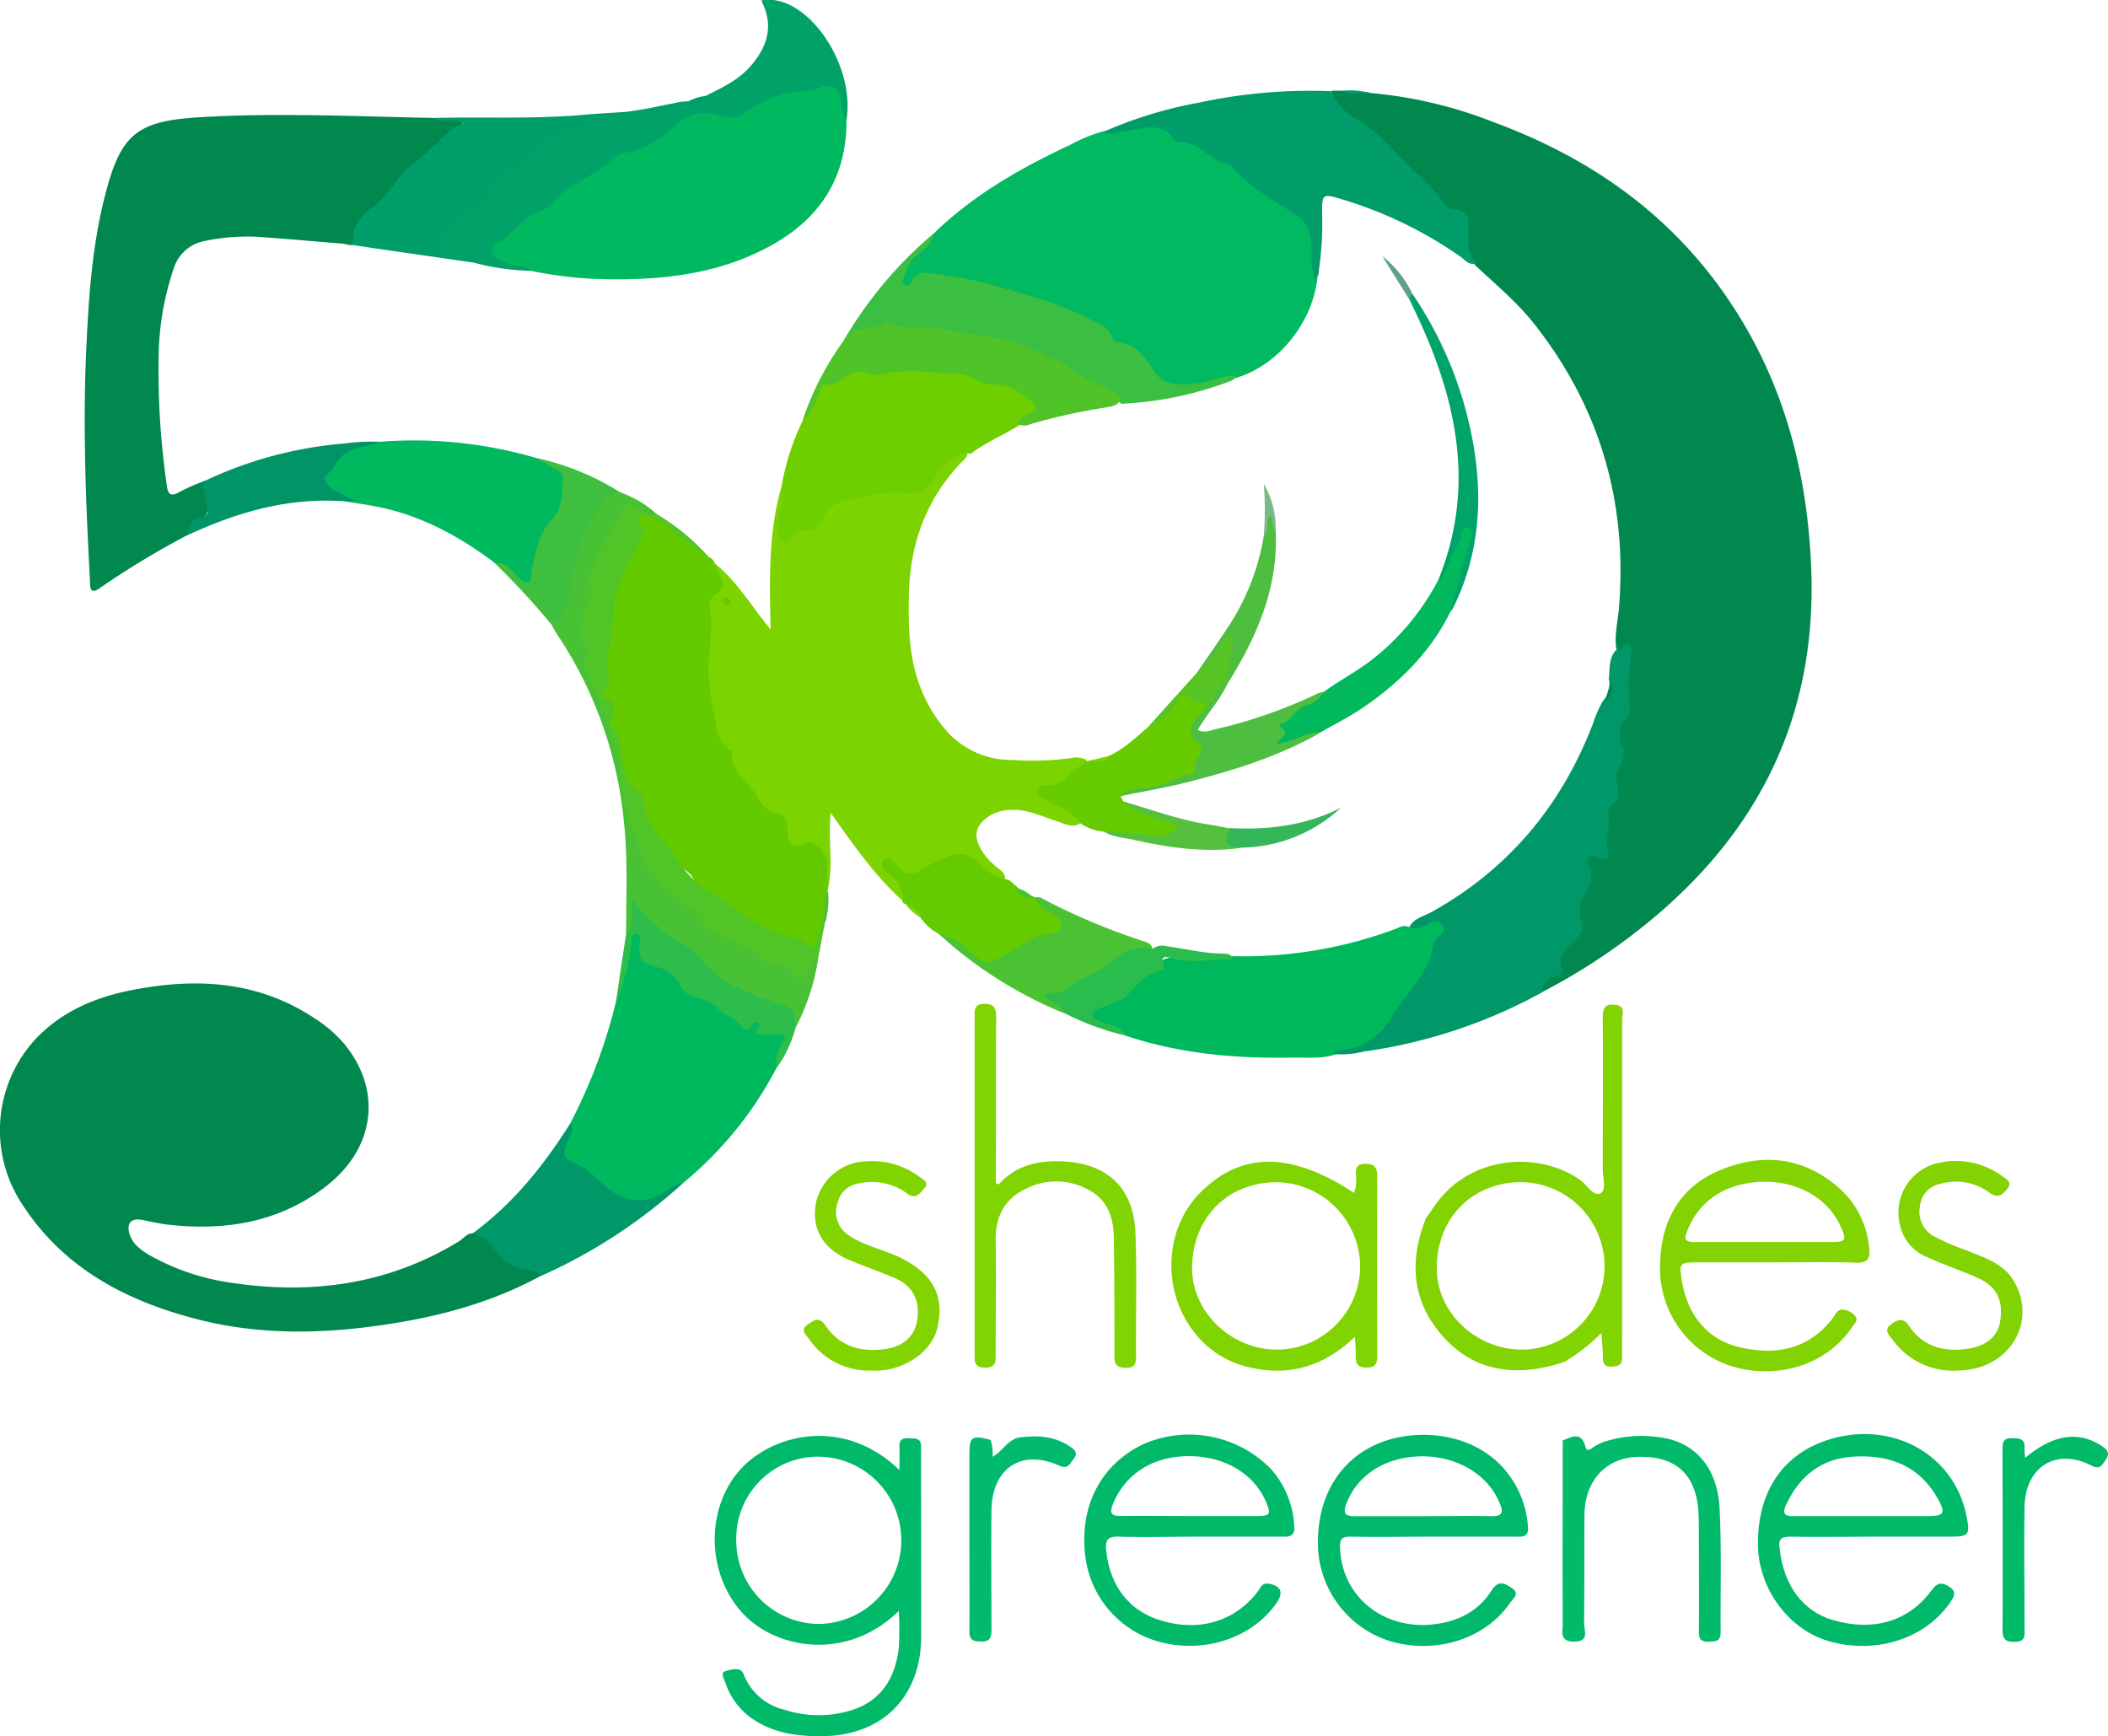
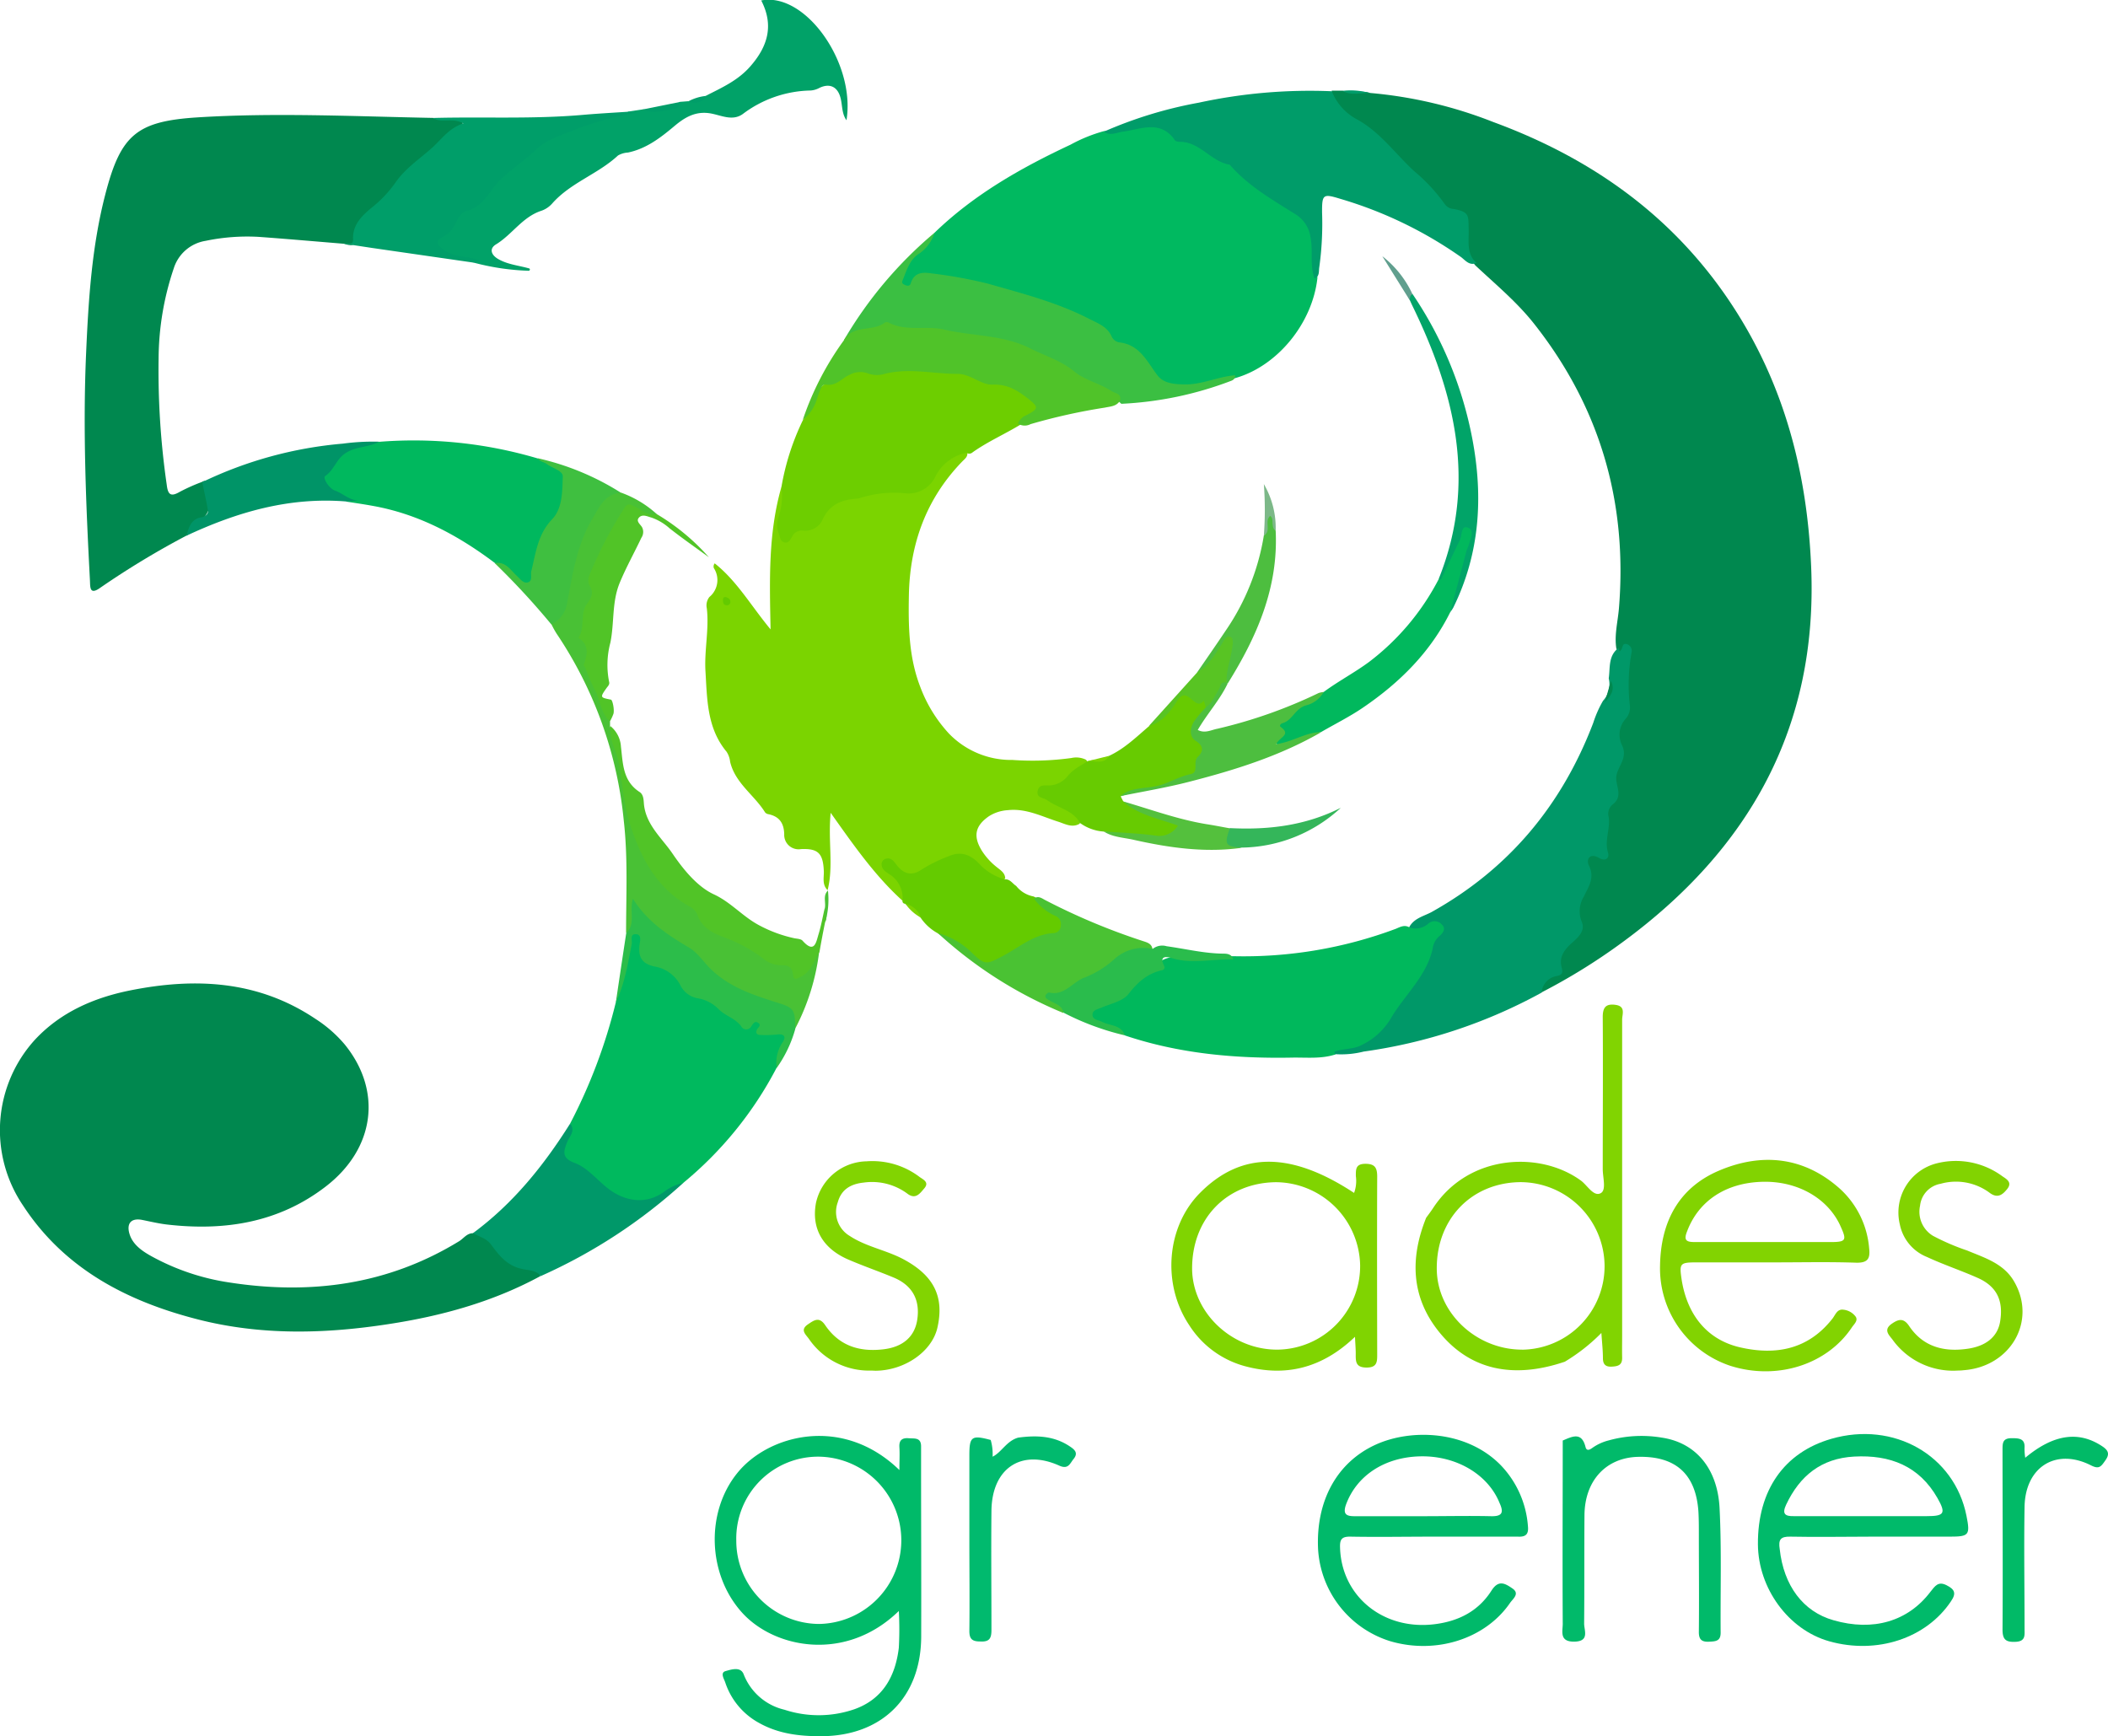
<svg xmlns="http://www.w3.org/2000/svg" id="Layer_1" data-name="Layer 1" width="369.36" height="304.2" viewBox="0 0 369.36 304.2">
  <path d="M292.76,43.91l1.89,0c1.57.57,3.25-.13,4.82.4a77,77,0,0,1,21.58,5.09c17.3,6.36,31.66,16.54,41.89,32.14,9.14,13.94,13.14,29.38,13.82,45.89,1.17,28.09-10.91,49.47-33.09,65.72a105.14,105.14,0,0,1-14.21,8.8c-.72-1.56.37-2.38,1.42-3a2.43,2.43,0,0,0,1.4-2.42,4.44,4.44,0,0,1,1.57-3.29c1.4-1.35,2.4-2.81,1.7-5a4.42,4.42,0,0,1,.73-3.36,6.89,6.89,0,0,0,1-5.14,1.63,1.63,0,0,1,1.88-2.23c.94.06,1.29-.23,1.19-1.18-.19-1.8.42-3.56.31-5.36a2.25,2.25,0,0,1,.36-1.58,4.61,4.61,0,0,0,1-5.18.71.71,0,0,1,0-.68c1.8-2,1.14-4.16.75-6.4a3.84,3.84,0,0,1,.54-2.94,6,6,0,0,0,.9-5.13c-.37-1.82.29-3.57.24-5.36,0-.84.41-2-1.23-1.23-.28.13-.49-.51-.61-.88-.35-2.37.28-4.68.47-7,1.52-18.64-3.36-35.34-15-50-3-3.75-6.68-6.8-10.16-10.06-1.71-2-1.7-4.4-1.55-6.75.08-1.25-.17-2.13-1.29-2.36-2.93-.62-4.55-3-6.35-4.91-1.48-1.57-2.95-3.18-4.49-4.71a74.68,74.68,0,0,0-8.75-7.72C294.11,47.19,292.33,46.13,292.76,43.91Z" transform="translate(-59.41 -28.02)" fill="#00884f" />
  <path d="M154.09,251.64c-8.33,4.52-17.35,7-26.62,8.41-11.13,1.72-22.31,2-33.33-.81-12.47-3.18-23.47-8.89-30.71-20a23.54,23.54,0,0,1,2.17-29.1c4.5-4.79,10.31-7.3,16.63-8.57,11.41-2.28,22.43-1.74,32.47,5a22.87,22.87,0,0,1,5.1,4.46c6.62,8.13,5.33,18.26-3.33,24.92-8.23,6.33-17.72,7.81-27.78,6.65-1.47-.17-2.92-.52-4.37-.81-1.9-.37-2.78.58-2.22,2.45s2.2,3,3.84,3.91a40.64,40.64,0,0,0,13.71,4.61c14.21,2.19,27.74.4,40.21-7.24.78-.48,1.33-1.37,2.37-1.4A3.59,3.59,0,0,1,146,246c1.53,2.7,4.15,3.46,6.69,4.48C153.26,250.67,154.09,250.66,154.09,251.64Z" transform="translate(-59.41 -28.02)" fill="#00884f" />
  <path d="M184.64,126.74c3.9,3.09,6.36,7.43,9.79,11.57-.18-8.67-.42-16.92,1.91-25,1.07,1.15.63,2.49.46,3.78a26,26,0,0,0-.51,2.77,2,2,0,0,0,.5,1.74c.73.57,1.08-.29,1.55-.59a4.32,4.32,0,0,1,1.74-.67,5,5,0,0,0,3.91-3,3.84,3.84,0,0,1,3.29-2.21c3.92-.68,7.76-1.75,11.83-1.27,1.63.19,2.76-1.13,3.45-2.45.89-1.69,2.39-2.65,3.78-3.78a1.92,1.92,0,0,1,2.56-.31c.11.75-.45,1.12-.88,1.56-6.36,6.57-9.21,14.52-9.36,23.57-.1,5.42,0,10.78,2,15.94a24.81,24.81,0,0,0,5,8.15,15.15,15.15,0,0,0,11.17,4.65,50,50,0,0,0,10.3-.34,3.86,3.86,0,0,1,2.52.28c.53.42.34.82-.11,1.11-2.38,1.53-4.08,4.18-7.44,4.38a28.66,28.66,0,0,0,5,3.34c.89.55,2.15.89,1.48,2.41-1.36.77-2.58,0-3.81-.38-2.87-.92-5.61-2.36-8.79-2a6.92,6.92,0,0,0-3.29,1.06c-2.42,1.68-2.8,3.48-1.27,6A11.57,11.57,0,0,0,234.1,180c.65.53,1.45,1,1.44,2-1.6.85-2.77-.27-3.67-1.13-3.11-3-3.7-3.77-9.74-.59-1.3.69-2.46,1.57-4.12,1.11-1.24-.34-1.75-1.74-3.24-1.77a10.07,10.07,0,0,1,3.14,4.31c.31.78.67,1.45-.37,1.92-4.81-4.35-8.5-9.64-12.58-15.4-.5,4.95.54,9.31-.54,13.56-1-1-.62-2.2-.66-3.33-.13-3.14-1-4-4-3.87a2.52,2.52,0,0,1-2.94-2.61c-.05-1.94-.85-3.09-2.73-3.5a1,1,0,0,1-.62-.32c-1.9-3.06-5.25-5.12-6.13-8.88a4,4,0,0,0-.62-1.75c-3.44-4.13-3.4-9.17-3.7-14.12-.22-3.66.66-7.3.24-11a2.39,2.39,0,0,1,.45-2,3.84,3.84,0,0,0,.78-5.06A.86.86,0,0,1,184.64,126.74Z" transform="translate(-59.41 -28.02)" fill="#7bd400" />
  <path d="M92,121.92A147.68,147.68,0,0,0,77,131c-1.93,1.39-1.77-.12-1.83-1.28-.7-13.27-1.26-26.55-.67-39.85.41-9.38,1-18.72,3.38-27.86C80.57,51.63,83.38,49.27,94,48.59c13.75-.86,27.51-.17,41.26.09,1.23.38,2.49.06,3.73.18.49,0,1.19-.3,1.43.39s-.26,1.06-.7,1.36c-2.67,1.81-4.62,4.44-7.26,6.27A8.91,8.91,0,0,0,130,59.36c-1.83,2.87-4.68,4.81-6.77,7.43a4.35,4.35,0,0,0-1.33,2.68c0,1.73-1,1.67-2.17,1.27-5-.41-10-.85-14.94-1.21a35.64,35.64,0,0,0-9.33.69A7,7,0,0,0,89.87,75,50.15,50.15,0,0,0,87.2,90.84,139.7,139.7,0,0,0,88.63,113c.21,1.77.75,2.1,2.31,1.19a33,33,0,0,1,3.83-1.71c.28-.16.66-.33.85,0,1.43,2.17.77,5.74-1.41,7.07C93.21,120.16,93.07,121.43,92,121.92Z" transform="translate(-59.41 -28.02)" fill="#00884f" />
  <path d="M223.15,68.81c6.93-6.71,15.19-11.39,23.84-15.44A27.14,27.14,0,0,1,252.83,51c2.74,0,5.23-1.52,8.06-1.2,1.66.2,3.28.18,4.43,1.65a2.21,2.21,0,0,0,1.43.75c3.11.53,5.66,2.46,8,4.17,2.81,2.06,5.68,4.11,8.38,6.36a7.49,7.49,0,0,0,2.09,1.49c4.38,1.55,4.66,5.27,4.75,9a28.81,28.81,0,0,0,.28,3.48c-.87,8-7.05,15.52-14.45,17.59-2.65.25-5.11,1.33-7.79,1.58-3.62.33-6.3-.73-7.93-4a4.86,4.86,0,0,0-3.49-2.83,4,4,0,0,1-2.28-1.16c-3.8-4.7-9.56-5.67-14.77-7.5a72.69,72.69,0,0,0-15.48-3.58c-1.77-.22-3.4-.62-4.67,1.11a1.28,1.28,0,0,1-1.88.23c-.69-.44-.52-1-.32-1.66a9.49,9.49,0,0,1,3-4.37A15.47,15.47,0,0,0,223.15,68.81Z" transform="translate(-59.41 -28.02)" fill="#00b960" />
-   <path d="M184.64,126.74c.34.78.66,1.56,1,2.32a2.12,2.12,0,0,1-.72,3.06,2.23,2.23,0,0,0-1.18,2.37c.77,3.89-.3,7.74-.18,11.62a49.85,49.85,0,0,0,1.07,7.75c.4,2.16.6,4.52,3,5.71-.32,3.71,2.92,5.39,4.47,8,.89,1.52,1.6,2.66,3.49,2.91,1.51.19,1.8,1.39,1.79,2.82,0,3,1,3.59,3.66,2.29.83-.41,3.26,2,3.33,3.47.08,1.64,0,3.28.06,4.93v0c-.59,1-.12,2.09-.31,3.11a31.64,31.64,0,0,1-1.24,5.45c-.53,1.92-1.12,2.13-2.8,1.17a7.79,7.79,0,0,0-2.18-.78,17.89,17.89,0,0,1-10-5.65,1.83,1.83,0,0,0-.93-.7,9.09,9.09,0,0,1-6.25-4.87,4.33,4.33,0,0,0-1.75-1.53,6,6,0,0,1-3.19-3.86,3.34,3.34,0,0,0-1-1.56,10,10,0,0,1-2.85-5,7.28,7.28,0,0,0-2-3.35c-1.6-1.59-2-3.87-2.23-6a10.77,10.77,0,0,0-1.66-5,2.44,2.44,0,0,1-.15-1.07c0-1.14,1.3-2.51-.91-3.19-.82-.25-.74-1.53-.27-2.32a7,7,0,0,0,.6-3.17c.51-5.43.59-10.93,2.22-16.22.65-2.12,2.11-3.81,2.77-5.94.41-1.34,1.12-2.43.59-4-.42-1.22.61-1.57,1.7-1.53a6.71,6.71,0,0,1,4,1.91c2.34,1.93,4.9,3.61,7.06,5.77A1.71,1.71,0,0,1,184.64,126.74Z" transform="translate(-59.41 -28.02)" fill="#63ca00" />
-   <path d="M207.73,49.09c.07,10.07-4.7,17.29-13.31,22-8.81,4.85-18.48,6-28.37,5.86a70.14,70.14,0,0,1-13.92-1.53c-1.64-.7-3.5-.56-5.14-1.3-2.07-.92-2.38-2.54-.77-4C150.78,66,156.18,63,161,59.1c1.8-1.46,4.12-2.24,5.81-3.92a2.8,2.8,0,0,1,1.43-.78c3.79-.73,6.73-2.89,9.63-5.31a7.17,7.17,0,0,1,6.33-1.76,8.53,8.53,0,0,0,7.05-1.16,17,17,0,0,1,9.05-2.88A7.34,7.34,0,0,0,203,42.7,2.87,2.87,0,0,1,207.13,45C207.33,46.36,207.65,47.71,207.73,49.09Z" transform="translate(-59.41 -28.02)" fill="#00b860" />
  <path d="M159.3,224.92a94,94,0,0,0,8-21.21A82.85,82.85,0,0,0,169.55,193c.1-.76.1-1.71,1.19-1.71s1.39,1.05,1.29,1.87c-.31,2.55,1.25,3.51,3.28,4.06a5,5,0,0,1,3.29,2.42,4.83,4.83,0,0,0,2.58,2.32c2.54.8,4.52,2.45,6.62,3.93,1.12.79,2.17,1.92,3.77.93.33-.21,1-.06,1,.26.25,2,1.67,1.61,3,1.65,1.46.06,2,1,1.36,2.22a37.75,37.75,0,0,0-1.45,4.19,65,65,0,0,1-16.36,20.17,21.6,21.6,0,0,0-3,1.84c-3.25,2.44-6.64,2.33-9.95.11-2.59-1.73-4.61-4.19-7.55-5.5-1.41-.63-.92-2.13-.6-3.36S159.42,226.27,159.3,224.92Z" transform="translate(-59.41 -28.02)" fill="#00b95e" />
  <path d="M343,141.57c.19.08,0,1.05.49.28.28-.41.16-1.2,1-.95a1.25,1.25,0,0,1,.79,1.52,31.68,31.68,0,0,0-.29,9.22,2.93,2.93,0,0,1-.76,2.36,4.17,4.17,0,0,0-.59,4.66c1,2.15-.69,3.55-1,5.26s1.37,3.56-.72,5.12a2.1,2.1,0,0,0-.64,2.15c.31,2.08-.77,4.09-.12,6.23.28.92-.38,1.63-1.59.93-1.6-.93-2.28.26-1.75,1.34,1.09,2.2-.11,3.76-.91,5.47a4.87,4.87,0,0,0-.34,4.41c.74,1.74-1,3-2.08,4-1.26,1.23-1.89,2.4-1.43,4.06.25.92,0,1.26-.91,1.43a3.17,3.17,0,0,0-2.62,2.9,90.79,90.79,0,0,1-31.18,10.33,16,16,0,0,1-4.87.46c-.79.14-.86-.27-.41-.71a4.11,4.11,0,0,1,2.17-.79,10.05,10.05,0,0,0,7-4.55,58.28,58.28,0,0,1,4.66-6.45,14.2,14.2,0,0,0,3-6.28c.27-1.24,2-2.29,1.3-3.27-.88-1.24-2.13.68-3.36.48-.57-.1-1.29.28-1.56-.59.8-1.64,2.55-2,3.93-2.73,13.57-7.56,22.87-18.74,28.37-33.18a19.56,19.56,0,0,1,1.71-3.86,4.29,4.29,0,0,0,1-3.92C341.56,145.05,341.17,142.94,343,141.57Z" transform="translate(-59.41 -28.02)" fill="#009868" />
  <path d="M306.4,190.55a3.35,3.35,0,0,0,3.2-.61,1.66,1.66,0,0,1,2.48.13c.78.72.06,1.56-.48,2a3.44,3.44,0,0,0-1.16,2.18c-1.08,4.84-4.85,8.05-7.25,12.09a12,12,0,0,1-5.35,4.88c-1.45.7-3,.52-4.48,1.06-.06,0-.14.1-.13.13a2.18,2.18,0,0,0,.18.38c-2.5.82-5.1.51-7.64.56-9.93.18-19.74-.69-29.24-3.88-1.24-1.18-3-1.29-4.44-1.95-.79-.35-1.68-.68-1.67-1.71a1.86,1.86,0,0,1,1.48-1.63c3.9-1.25,6.9-4.11,9.61-6.74,2.38-2.3,4.25-1.7,6.71-1.59s4.95-.27,7.44-.27A76.08,76.08,0,0,0,304,190.77C304.72,190.47,305.52,190,306.4,190.55Z" transform="translate(-59.41 -28.02)" fill="#00b85c" />
  <path d="M228.75,107.36a7.79,7.79,0,0,0-5.45,4.19,5.2,5.2,0,0,1-5.27,2.91,19.68,19.68,0,0,0-7.84.8,1.88,1.88,0,0,1-.45.12c-2.79.16-5.05,1-6.28,3.87A3.35,3.35,0,0,1,200.1,121a1.84,1.84,0,0,0-1.9,1.06c-.29.52-.65,1.22-1.38,1s-.71-.93-.93-1.51a3.77,3.77,0,0,1-.14-2.71,11.91,11.91,0,0,0,.59-5.53,43.65,43.65,0,0,1,3.75-11.66,4.76,4.76,0,0,0,1.25-2.21c.7-3.83,3.78-4.95,6.75-6.25a4.21,4.21,0,0,1,2.5-.47c2.9.6,5.75-.45,8.6-.27,4.23.27,8.59-.21,12.59,1.77a3.84,3.84,0,0,0,2,.59c2.61-.28,4.46,1.15,6.28,2.66s1.72,2.49-.31,3.77a6,6,0,0,0-1.46,1.14c-2.78,1.7-5.78,3-8.46,4.9A.86.86,0,0,1,228.75,107.36Z" transform="translate(-59.41 -28.02)" fill="#6dce00" />
  <path d="M289.75,76.83c-.88-2.29-.24-4.73-.69-7.08a5.69,5.69,0,0,0-2.76-4.25c-3.93-2.46-8-4.81-11.14-8.31-.11-.11-.2-.3-.33-.32-3.26-.56-5.16-4-8.68-4-.3,0-.73-.07-.86-.26-2.52-3.67-6-1.94-9.12-1.52-1.14.15-2.23.8-3.34,0a74.24,74.24,0,0,1,16.64-5.08,92,92,0,0,1,23.29-2A9.68,9.68,0,0,0,297.29,49c4,2.22,6.63,6,9.9,9a30.85,30.85,0,0,1,5.39,5.81,2,2,0,0,0,1.56.83c2.79.54,2.55,1.13,2.61,3.79.05,1.74-.42,4.13,1.37,5.66-1.2.55-1.91-.4-2.68-1a72.18,72.18,0,0,0-21.22-10.24c-3-.92-3.17-.77-3.16,2.38a55.67,55.67,0,0,1-.48,9.57C290.45,75.55,290.68,76.43,289.75,76.83Z" transform="translate(-59.41 -28.02)" fill="#009c69" />
  <path d="M207.73,49.09c-.81-1.12-.71-2.48-1-3.74-.47-2.1-1.88-2.82-3.74-1.93a3.8,3.8,0,0,1-1.55.46A20.3,20.3,0,0,0,189.56,48c-1.88,1.35-3.94.13-5.86-.14-2.53-.36-4.37.79-6.07,2.21-2.46,2.07-4.95,4-8.18,4.68a3.92,3.92,0,0,0-1.76.52c-3.49,3.25-8.26,4.74-11.48,8.36a4.52,4.52,0,0,1-1.9,1.31c-3.34,1.06-5.14,4.17-8,5.91-1.14.69-.94,1.77.37,2.55,1.72,1,3.68,1.14,5.52,1.68,0,0,.07.14.06.2a.62.62,0,0,1-.14.19A42.3,42.3,0,0,1,142.26,74c0-.94-.75-.47-1.07-.47a8,8,0,0,1-3.38-.84c-2.46-1.08-2.65-2.27-.64-4a8.56,8.56,0,0,0,1.63-2c.41-.66.76-1.54,1.47-1.78,4.29-1.47,5.58-6.52,9.75-8.09,3.84-5.34,10-6.47,15.62-8.59,1.16-.44,2.49,0,3.71-.32.3-.08,0,.12.22,0s-.2-.17-.12-.33l2.51-.38c2.27,0,4.61.24,6.57-1.33l1.41-.11a3.92,3.92,0,0,0,3.24-1c2.75-1.4,5.53-2.64,7.68-5.09,3.11-3.54,4.17-7.23,1.93-11.57C200.53,26.59,209.35,39.05,207.73,49.09Z" transform="translate(-59.41 -28.02)" fill="#01a268" />
  <path d="M146.1,126.66c-6.43-4.84-13.38-8.58-21.41-10-1.52-.28-3.06-.5-4.6-.74-.1-.23.61-.22.2-.38-1.45-.55-3-.94-3.91-2.34a2.31,2.31,0,0,1,.08-2.93c2.19-3.57,5.58-4.53,9.39-4.83a76.38,76.38,0,0,1,27.8,2.92c5.55,2.13,5.69,2.4,4.18,8.21a5.46,5.46,0,0,1-1.12,2.8c-2.49,2.39-2.93,5.59-3.54,8.72-.17.91-.08,2.05-1.14,2.39s-1.72-.52-2.36-1.2A11.71,11.71,0,0,0,146.1,126.66Z" transform="translate(-59.41 -28.02)" fill="#00b85e" />
  <path d="M223.15,68.81a6.81,6.81,0,0,1-2.78,3.72c-1.44.9-2.05,2.67-2.67,4.28-.19.49-.45.8.18,1.1s1,.22,1.14-.34c.63-1.89,2.16-1.87,3.64-1.64a80.77,80.77,0,0,1,9.84,1.79c6,1.72,12.09,3.26,17.73,6.16,1.63.84,3.23,1.37,4,3.19a1.85,1.85,0,0,0,1.26.94c3.6.38,4.88,3.32,6.71,5.76,1.1,1.47,3,1.57,4.71,1.61,3.08.08,5.89-1.37,8.91-1.6.07.58-.34.86-.76,1a62,62,0,0,1-19.17,4,21.45,21.45,0,0,0-7.14-4.33,4.81,4.81,0,0,1-1.5-.65c-5.33-4.44-11.75-5.7-18.39-6.63-3.71-.52-7.48-.54-11.11-1.18-2.51-.45-4.71.25-7.05.22a2.65,2.65,0,0,0-1.82.93c-.45.41-.88,1-1.61.5A71.85,71.85,0,0,1,223.15,68.81Z" transform="translate(-59.41 -28.02)" fill="#3bbf42" />
  <path d="M169.45,47.6l1.58.17a54.68,54.68,0,0,0-11.33,3.16c-2.23.83-4.81,1.78-6.28,3.23-2.52,2.48-5.72,4.22-7.78,7.06-1.24,1.69-2.32,3.21-4.46,3.76-1.17.3-1.55,1.5-2.07,2.42a4.75,4.75,0,0,1-1.88,2c-2.07,1-.9,1.78.18,2.55,1.76,1.26,4,.88,5.94,1.7-.29.47-.73.29-1.09.37l-17.72-2.56-4.81-.73c.48-.35,1.59.51,1.54-.78-.11-2.69,1.78-4.32,3.5-5.73A21,21,0,0,0,128.71,60c1.73-2.5,4.22-4.12,6.41-6.08,1.64-1.47,2.89-3.41,5.49-4.29-2-1.07-3.84.05-5.32-.94,8.67-.23,17.34.22,26-.52C164,47.93,166.73,47.78,169.45,47.6Z" transform="translate(-59.41 -28.02)" fill="#009e69" />
-   <path d="M234.39,235.58c2.94-3.29,6.7-4.17,10.84-4.06,8.08.23,12.81,4.53,13.13,12.57.28,7.27.05,14.56.1,21.85,0,1.33-.49,1.77-1.78,1.77s-2-.39-2-1.87c0-7,0-14.09-.11-21.14-.07-3.32-1.1-6.38-4.28-8.11a11.74,11.74,0,0,0-11.25-.2c-3.67,1.79-5.23,4.88-5.17,9,.09,6.58,0,13.16,0,19.74,0,1.26.19,2.52-1.79,2.55s-1.9-1.1-1.9-2.44q0-29.6,0-59.2c0-1.2.05-2.12,1.7-2.12s2.08.74,2.07,2.29c-.07,8.3,0,16.6-.05,24.9v4.2Z" transform="translate(-59.41 -28.02)" fill="#7fd401" />
  <path d="M166.3,154.39l0,.92a79.11,79.11,0,0,1,3.5,14.9,21.27,21.27,0,0,0,4.3,10c1.8,2.28,3.27,5,6.26,6.13a3,3,0,0,1,1.48,1.47c1.31,2.6,3.71,3.7,6.25,4.59a13.64,13.64,0,0,1,4.08,2.24,8.22,8.22,0,0,0,4.22,1.9,3.24,3.24,0,0,1,1.72.66c1.47,1.17,2.39,1,3.3-.66.38-.69.31-1.78,1.53-1.73a38.94,38.94,0,0,1-4.22,13.5c-.54-3.23-2.95-4.14-5.73-4.88-4.89-1.3-8.79-4.21-12.29-7.85-2-2.12-4.81-3.42-7.08-5.32a9.7,9.7,0,0,1-3.2-3.87,7.53,7.53,0,0,1,.17,2.88c-.12,1-.12,2.06-1.48,2.22,0-6.55.34-13.09-.4-19.63A71,71,0,0,0,156.9,139a17.16,17.16,0,0,1-.89-1.63c3-3.63,2.75-8.29,4-12.48a36.84,36.84,0,0,1,4.88-9.73c.82-1.26,2.13-1.07,3.38-.8a18.68,18.68,0,0,1,6.21,3.74c-1.2.88-2.23,0-3.25-.41a1.78,1.78,0,0,0-2.38.68c-2.48,3-3.53,6.76-5.33,10.12a.7.7,0,0,0-.11.45c.95,3.55-1.46,6.56-1.62,9.93a1.87,1.87,0,0,0,.42,1.51,2.44,2.44,0,0,1,.48,2.82,3.13,3.13,0,0,0,.34,2.48C164.16,148.56,165.09,151.53,166.3,154.39Z" transform="translate(-59.41 -28.02)" fill="#49c135" />
  <path d="M207.29,87.63c1.61-2.82,5.05-1.4,7.16-3.09a.77.77,0,0,1,.66,0c3.1,1.63,6.55.49,9.72,1.23,5,1.18,10.36.89,15.16,3.33,2.59,1.32,5.31,2.07,7.71,4.06,1.73,1.44,4.43,2.06,6.51,3.41.59.38,1.79.42,1.43,1.67-.59,1-1.69,1-2.65,1.21a103,103,0,0,0-13,2.89,2.23,2.23,0,0,1-2.23-.09,2.66,2.66,0,0,1,1.44-1.45c2.24-1.16,2.23-1.45.36-2.91s-3.6-2.57-6.25-2.47c-2,.08-3.82-1.89-6.13-1.88-4.26,0-8.52-1.1-12.79,0a4.58,4.58,0,0,1-3-.12,3.86,3.86,0,0,0-3.17.31c-1.35.58-2.25,2-4.14,1.68-.78-.12-1.15,1.51-1.5,2.44a7.37,7.37,0,0,1-2.52,3.78A51.74,51.74,0,0,1,207.29,87.63Z" transform="translate(-59.41 -28.02)" fill="#50c329" />
  <path d="M159.3,224.92c1,1.24-.08,2.17-.49,3.19-.66,1.64-1.06,2.83,1.32,3.71s4.09,3.26,6.26,4.79c2.86,2,6.28,2.41,9.24.35a8.82,8.82,0,0,1,3.51-1.66,93.75,93.75,0,0,1-25,16.34c-.77-1.12-2.3-1-3.21-1.25-2.74-.57-4.07-2.4-5.53-4.35-.76-1-2-1.32-3.12-1.93C149.3,238.94,154.68,232.27,159.3,224.92Z" transform="translate(-59.41 -28.02)" fill="#009869" />
  <path d="M341.27,280.43a21.46,21.46,0,0,1,9.32-.49c5.89.87,9.76,5.34,10.12,12.34.37,7.26.13,14.56.19,21.85,0,1.51-.93,1.51-2,1.57-1.27.06-1.83-.32-1.82-1.71.06-5.72,0-11.44,0-17.16,0-1.33,0-2.66-.08-4-.47-6.52-4-9.7-10.62-9.52-5.58.16-9.29,4.17-9.34,10.21-.05,6.34,0,12.69-.06,19,0,1.22,1,3.14-1.75,3.17s-1.94-2-2-3.29c-.06-10.65,0-21.3,0-31.95,1.66-.7,3.32-1.6,4,1.16.22.83.88.36,1.29.06A8.54,8.54,0,0,1,341.27,280.43Z" transform="translate(-59.41 -28.02)" fill="#01ba6a" />
  <path d="M217.54,185.87a4.89,4.89,0,0,0-2.19-4.59c-.78-.51-1.41-.86-1.47-1.8a1,1,0,0,1,.81-1c.95-.2,1.37.54,1.85,1.15,1.24,1.58,2.69,1.95,4.41.73a26.21,26.21,0,0,1,4.6-2.27c2.23-1,3.93-.3,5.43,1.28a9.51,9.51,0,0,0,4.48,2.74c.94-.08,1.36.76,2,1.15a5.06,5.06,0,0,0,3.05,1.85,3.42,3.42,0,0,1,.59.33,34.42,34.42,0,0,0,3.56,2.67,2,2,0,0,1,1,2.19,1.93,1.93,0,0,1-1.67,1.73c-3.42.62-6.22,2.55-9,4.38-1.87,1.23-3.38,1.11-4.83-.28a47.33,47.33,0,0,0-6.49-4.6,8.58,8.58,0,0,1-2.95-2.7,21.14,21.14,0,0,0-2.73-2.45A.45.45,0,0,1,217.54,185.87Z" transform="translate(-59.41 -28.02)" fill="#64cb00" />
  <path d="M402.57,268.18A13.08,13.08,0,0,1,391,262.75c-.6-.79-1.63-1.69-.15-2.74,1.21-.85,2.1-1.08,3.08.38,2.41,3.59,6,4.56,10.06,4,3.39-.43,5.45-2.13,5.88-4.8.6-3.69-.6-6.16-3.93-7.64-2.92-1.3-6-2.32-8.88-3.66a7.8,7.8,0,0,1-4.76-5.69,8.89,8.89,0,0,1,6.4-10.71,13.72,13.72,0,0,1,11.59,2.27c.73.49,1.75,1.06.81,2.22-.8,1-1.65,1.67-3,.71a9.89,9.89,0,0,0-8.67-1.63,4.36,4.36,0,0,0-3.59,3.84,4.93,4.93,0,0,0,2.25,5.27,40.07,40.07,0,0,0,6,2.58c3.08,1.29,6.42,2.27,8.24,5.45,4,6.91-.62,14.93-8.88,15.53A6.53,6.53,0,0,1,402.57,268.18Z" transform="translate(-59.41 -28.02)" fill="#82d301" />
  <path d="M212.12,268.19a12.78,12.78,0,0,1-11-5.59c-.55-.76-1.56-1.54-.16-2.5,1.09-.74,2-1.43,3.06.17,2.47,3.6,6,4.71,10.28,4.18,3.31-.42,5.36-2.18,5.82-5.12.54-3.47-.8-6-4-7.39-2.6-1.09-5.25-2-7.85-3.11-4.64-1.92-6.72-5.46-5.89-10a9.27,9.27,0,0,1,8.89-7.31,13.65,13.65,0,0,1,9.25,2.73c.59.44,1.78.91.85,2-.73.85-1.49,2-2.89,1a10.4,10.4,0,0,0-7.75-2c-2.19.23-3.89,1.15-4.52,3.43a4.89,4.89,0,0,0,2.09,5.92c2.9,1.91,6.4,2.47,9.44,4.1,5.31,2.85,7.18,6.58,5.9,12.07-1,4.12-5.72,7.4-10.81,7.45Z" transform="translate(-59.41 -28.02)" fill="#82d401" />
  <path d="M203,194.83c-1,1.46-1.3,3.32-3.21,4.32-1.1.57-1.32.6-1.45-.46-.15-1.22-.84-1.54-1.92-1.53a4.86,4.86,0,0,1-3.07-1,25.84,25.84,0,0,0-7.11-3.91c-2-.74-3.88-1.69-4.66-4a2.79,2.79,0,0,0-1.27-1.34c-5.87-3.21-8.69-8.69-10.58-14.68-1-3.29-1.28-6.83-1.84-10.25-.38-2.3-1.82-4.32-1.53-6.73a5,5,0,0,1,1.85,3.62c.36,2.94.3,6,3.26,7.93.73.46.71,1.46.77,2.13.35,3.64,3.19,6,5,8.66s4.29,5.78,7.25,7.15,5,3.82,7.79,5.34a23.56,23.56,0,0,0,6.22,2.33c.53.12,1.23.11,1.53.45,2.11,2.36,2.38.25,2.81-1.15s.72-3,1.06-4.49a2.64,2.64,0,0,1,.09,2.37C203.62,191.38,203.3,193.1,203,194.83Z" transform="translate(-59.41 -28.02)" fill="#51c427" />
  <path d="M223.73,191.52a13.57,13.57,0,0,1,5.94,3.42c2.35,2.29,2.62,2.09,5.47.59s5.39-3.79,8.83-4a1.32,1.32,0,0,0,1.31-1.36,1.5,1.5,0,0,0-1-1.67,9.62,9.62,0,0,1-3.7-3c.71-.58,1.33-.1,1.92.22a113.19,113.19,0,0,0,17.16,7.2c.72.24,1.53.43,1.68,1.38,0,.06-.08.17-.13.18-5.86.71-9.9,5-14.82,7.56-.79.4-1.67.29-2.48.66.35,1.11,2.44,1.11,1.8,2.82A74.13,74.13,0,0,1,223.73,191.52Z" transform="translate(-59.41 -28.02)" fill="#4ac233" />
  <path d="M125.85,105.42c-1.88,1.06-4.16.77-6,2.08-1.51,1-1.91,2.91-3.47,3.94-.44.29.6,2.14,1.76,2.56,1.36.5,2.46,1.64,4,1.73l-2,.17c-10-.83-19.18,1.84-28.07,6,.43-1.47.82-3,2.71-3.24.55-.08,1.14-.61,1.07-1.09-.25-1.71-.68-3.39-1-5.07a70.47,70.47,0,0,1,24.64-6.74A39.62,39.62,0,0,1,125.85,105.42Z" transform="translate(-59.41 -28.02)" fill="#009467" />
  <path d="M169.14,191.51c1.72-1.61.49-3.85,1.17-6,2.51,4,6.09,6.35,9.83,8.56,1.51.89,2.51,2.49,3.78,3.73,3.23,3.16,7.26,4.5,11.34,5.81,3.27,1,3.46,1.17,3.49,4.74a21.92,21.92,0,0,1-3.25,6.81,6.42,6.42,0,0,1,1-4.45c.72-1,.34-1.58-1-1.4a18.84,18.84,0,0,1-2.81.07c-.53,0-.93-.2-.69-.86.16-.44,1-.88.14-1.33-.53-.28-.81.28-1.08.66a1,1,0,0,1-1.79,0c-1-1.36-2.69-1.78-3.88-2.92a6.66,6.66,0,0,0-3.85-2,4.16,4.16,0,0,1-2.9-2.23,6.24,6.24,0,0,0-4.58-3.32c-2.25-.51-2.85-1.73-2.59-3.82.08-.65.45-1.85-.73-1.84-1,0-.52,1.11-.64,1.74-.67,3.49-1.26,7-2.79,10.25Q168.21,197.62,169.14,191.51Z" transform="translate(-59.41 -28.02)" fill="#2cbd4a" />
  <path d="M168.22,114.37c-2.85.22-3.7,2.37-5,4.53-2.78,4.67-3.48,9.83-4.48,15a4.82,4.82,0,0,1-2.74,3.52,132.26,132.26,0,0,0-9.91-10.72c1.9-.34,2.74,1.18,3.85,2.2.58.53,1.15,1.37,1.92,1.18.94-.24.47-1.29.65-2,.79-3.18,1.11-6.43,3.65-9.08,1.82-1.9,1.77-4.92,1.86-7.51,0-1-1.85-1.43-2.82-2.17-.47-.36-1.19-.37-1.56-1A46.21,46.21,0,0,1,168.22,114.37Z" transform="translate(-59.41 -28.02)" fill="#3fbf40" />
  <path d="M414.27,283.47c5-4.17,9.41-4.74,13.51-2,1.08.72,1.3,1.36.54,2.44s-1.08,1.63-2.53.89c-6.12-3.1-11.52.26-11.64,7.26s0,14.26,0,21.39c0,1.08.21,2.18-1.54,2.27s-2.33-.39-2.32-2.19c.07-10.5,0-21,0-31.49,0-1.11,0-2,1.57-2,1.24,0,2.44,0,2.28,1.77A10.58,10.58,0,0,0,414.27,283.47Z" transform="translate(-59.41 -28.02)" fill="#01ba67" />
  <path d="M237.82,279.94c3.17-.43,6.24-.33,9,1.51.85.56,1.58,1.14.71,2.22-.64.77-.91,1.9-2.51,1.18-6.66-3-11.82.46-11.89,7.93-.07,7,0,13.92,0,20.88,0,1.48-.37,2.1-2,2-1.43,0-1.89-.49-1.87-1.91.06-5.24,0-10.48,0-15.72q0-7.51,0-15c0-3.3.41-3.57,3.74-2.68a8.82,8.82,0,0,1,.33,2.93C234.89,282.53,235.79,280.5,237.82,279.94Z" transform="translate(-59.41 -28.02)" fill="#01ba6e" />
  <path d="M166.3,154.39c-1.71-1.42-1.65-3.69-2.66-5.46a38.82,38.82,0,0,1-1.66-3.85c-.09-.21-.34-.47-.28-.62.64-1.76,1-3.44-.94-4.67,1.22-1.81.24-4.2,1.48-5.93.75-1.05,1.27-1.89.51-3.14a2.24,2.24,0,0,1,0-2.05,70.86,70.86,0,0,1,6.18-11.8c.58-.85,1.26-.24,1.86,0,1.18.52,2.15,1.67,3.65,1.21a38.08,38.08,0,0,1,9.18,7.59c-2.3-1.68-4.65-3.31-6.89-5.07a9.4,9.4,0,0,0-3.16-1.88c-.66-.17-1.59-.68-2.2,0s.33,1.21.59,1.79a1.82,1.82,0,0,1-.17,1.75c-1.24,2.62-2.65,5.14-3.77,7.83-1.43,3.42-.94,7-1.66,10.54a15.08,15.08,0,0,0-.22,6.88c.11.42-.16.7-.4,1-1.22,1.73-1.21,1.74.72,2.11.28.06.63,1.74.44,2.47A8.09,8.09,0,0,1,166.3,154.39Z" transform="translate(-59.41 -28.02)" fill="#51c427" />
  <path d="M245.75,205.47c-.28-1.37-1.58-1.58-2.53-2.18-.35-.22-.74-.38-.62-.82.07-.23.47-.57.64-.53,2.61.61,4-1.69,6-2.54a17,17,0,0,0,5.29-3.19,7.57,7.57,0,0,1,6.85-1.91,2.69,2.69,0,0,1,2.44-.47c3.34.46,6.62,1.28,10,1.3.68,0,1.44.12,1.67,1-3.61-.09-7.24.9-10.85-.24-.85-.27-2.13-.37-1.29,1.31.22.44.1.74-.41.86-2.53.57-4.21,2.11-5.81,4.16-1,1.25-3.06,1.66-4.69,2.36-.65.28-1.54.41-1.6,1.16-.07,1,1,1,1.67,1.34,1.39.72,3.33.48,4,2.37A46.1,46.1,0,0,1,245.75,205.47Z" transform="translate(-59.41 -28.02)" fill="#2abc4c" />
  <path d="M178.53,45.89c-.05.48-.2,1-.68,1.11-1.94.44-3.89,1-5.89.22Z" transform="translate(-59.41 -28.02)" fill="#009e69" />
  <path d="M204,189.65l-.09-2.37c.29-1.05-.4-2.27.57-3.21A14.21,14.21,0,0,1,204,189.65Z" transform="translate(-59.41 -28.02)" fill="#49c135" />
  <path d="M183.18,44.82c-.57,1.12-1.53,1.41-3.24,1A8.38,8.38,0,0,1,183.18,44.82Z" transform="translate(-59.41 -28.02)" fill="#009e69" />
  <path d="M218.05,186.37a3.93,3.93,0,0,1,2.73,2.45A7.74,7.74,0,0,1,218.05,186.37Z" transform="translate(-59.41 -28.02)" fill="#7bd400" />
  <path d="M299.47,44.34c-1.6-.11-3.27.51-4.82-.4A12.25,12.25,0,0,1,299.47,44.34Z" transform="translate(-59.41 -28.02)" fill="#009c69" />
  <path d="M253.74,160.47c2.68-1.24,4.77-3.29,7-5.2a37.19,37.19,0,0,0,4.95-4.93c.86-1,1.67-1.49,2.67-.26a1.17,1.17,0,0,0,1.25.36c1.38-.19,1.62.57,1.36,1.71a7.53,7.53,0,0,1-1.31,1.94,2.43,2.43,0,0,0,0,3.53c1.58,2.07,0,6.1-2.46,7-3.73,1.35-7.7,1.66-11.43,2.94l.46.9a44.47,44.47,0,0,0,8.2,3.14c.75.22,1.62.46,1.6,1.43s-.77,1.3-1.48,1.65a4.24,4.24,0,0,1-2.5.4,77,77,0,0,1-9.2-1.34,8,8,0,0,1-4.21-1.51c-1.26-2.28-3.86-2.61-5.76-4-.64-.47-1.87-.35-1.66-1.57s1.24-1,2.08-1A4.37,4.37,0,0,0,246.5,164c1-1.25,2.28-1.79,3.47-2.59h0C251.19,161,252.64,161.45,253.74,160.47Z" transform="translate(-59.41 -28.02)" fill="#67cb01" />
  <path d="M186.6,132.65c.36.14.75.28.77.75a.58.58,0,0,1-.71.67c-.49-.06-.57-.47-.57-.86S186.17,132.6,186.6,132.65Z" transform="translate(-59.41 -28.02)" fill="#63ca00" />
  <path d="M340.61,151.07c.35-1.25.71-2.49,1.06-3.73C342.48,148.91,341.6,150,340.61,151.07Z" transform="translate(-59.41 -28.02)" fill="#00884f" />
  <path d="M220.8,285c0-1.17,0-2.35,0-3.52,0-1.61-1.14-1.35-2.13-1.43-1.16-.1-1.75.3-1.67,1.57s0,2.41,0,4c-10-9.7-23-6.16-28.38.5-5.63,6.92-5.24,17.89.9,24.58,5.7,6.2,18.13,8.62,27.38-.38a59.39,59.39,0,0,1,0,6.45c-.6,5-2.81,9-7.8,10.77a19.2,19.2,0,0,1-12.24.08,10.14,10.14,0,0,1-7.15-6.22c-.54-1.38-2.16-.83-3.16-.55s-.27,1.37-.06,2a12.56,12.56,0,0,0,5.86,7.05c3.39,1.92,7.05,2.37,10.87,2.36,10.64,0,17.53-6.72,17.6-17.39C220.85,304.89,220.8,295,220.8,285ZM203,312.59a14.58,14.58,0,0,1-14.58-14.65,14.34,14.34,0,0,1,14.69-14.66,14.66,14.66,0,0,1-.11,29.31Z" transform="translate(-59.41 -28.02)" fill="#00ba69" />
  <path d="M340.27,266c0,1.1.46,1.56,1.56,1.5s1.84-.27,1.81-1.58,0-2.66,0-4q0-27.62,0-55.23c0-.93.66-2.32-1.13-2.58s-2.29.5-2.27,2.23c.06,8.85,0,17.7,0,26.55,0,1.47.67,3.66-.35,4.21-1.24.68-2.33-1.35-3.46-2.19-7.14-5.23-19.72-4.69-25.92,4.81-.38.58-.8,1.13-1.21,1.69h0c-2.82,7-2.68,13.83,2.2,19.93,5.36,6.71,12.94,8.4,22.09,5.3A32.23,32.23,0,0,0,340,261.6C340.13,263.45,340.27,264.73,340.27,266Zm-14.17-1.48c-8,0-14.87-6.41-14.94-14.1-.09-8.76,6.06-15.16,14.64-15.25a14.78,14.78,0,0,1,14.76,14.53A14.63,14.63,0,0,1,326.1,264.53Z" transform="translate(-59.41 -28.02)" fill="#81d401" />
  <path d="M327.13,295.43a17.23,17.23,0,0,0-4.79-10.69c-6-6.1-15.67-6.38-21.84-3.59-6.79,3.07-10.53,9.81-10.14,18.29A18,18,0,0,0,303,315.61c8,2.36,16.67-.39,21-6.71.49-.71,1.75-1.61.43-2.52s-2.45-1.57-3.68.36c-2.28,3.58-5.72,5.36-9.94,5.89-8.95,1.13-16.35-4.83-16.6-13.43-.05-1.42.29-1.93,1.79-1.91,4.85.09,9.71,0,14.57,0h0c4.93,0,9.87,0,14.8,0C326.73,297.36,327.29,296.9,327.13,295.43Zm-6.42-1.72c-4-.09-8,0-12,0s-8,0-12,0c-1.42,0-2-.38-1.49-1.94,1.85-5.16,6.78-8.42,13.07-8.55s11.84,3.16,13.86,8.15C322.9,293,322.7,293.75,320.71,293.71Z" transform="translate(-59.41 -28.02)" fill="#00b96a" />
  <path d="M373.11,297.29c4.77.1,9.55,0,14.33,0v0c4.54,0,9.08,0,13.62,0,3.36,0,3.59-.27,2.91-3.66-2.12-10.6-12.73-16.64-23.68-13.48-8.29,2.39-12.92,9.05-12.86,18.48.05,7.74,5.37,15,12.5,17,8.36,2.35,17-.53,21.32-7,1-1.44.64-2.12-.8-2.84s-2,.17-2.78,1.15c-3.94,5.21-10.06,7-17,5-5.34-1.51-8.73-6.09-9.42-12.46C371,297.85,371.34,297.25,373.11,297.29Zm-.74-5.59c2.39-5.07,6.16-8.13,11.93-8.44,6.26-.34,11.39,1.63,14.6,7.29,1.53,2.69,1.17,3.15-1.91,3.15H385.73c-4,0-8,0-12,0C372.18,293.74,371.62,293.3,372.37,291.7Z" transform="translate(-59.41 -28.02)" fill="#00ba6a" />
-   <path d="M286.19,295.44a16.35,16.35,0,0,0-4.08-10,20.06,20.06,0,0,0-22.06-4.49c-7.53,3.41-11.47,10.69-10.52,19.4a17.79,17.79,0,0,0,13.39,15.47c7.85,1.94,16.07-.91,20.23-7,1.23-1.8.64-3-1.53-3.29-1.16-.14-1.39.83-1.89,1.47-4,5.14-10.18,7-16.83,5-5.58-1.64-9-6-9.66-12.27-.19-1.78.21-2.5,2.18-2.44,4.7.13,9.4,0,14.1,0h0c4.93,0,9.86,0,14.79,0C285.71,297.34,286.32,296.92,286.19,295.44Zm-6.65-1.76c-3.92,0-7.84,0-11.76,0v0c-4,0-8-.06-12,0-1.82,0-1.93-.66-1.36-2.1,2.1-5.19,6.86-8.29,13-8.39,6.34-.1,11.63,2.95,13.79,7.95C282.17,293.39,282,293.67,279.54,293.68Z" transform="translate(-59.41 -28.02)" fill="#00ba6a" />
  <path d="M386.92,246.78a15.87,15.87,0,0,0-5-10.34c-6.29-5.7-13.69-6.5-21.23-3.32-7.13,3-10.29,9-10.41,16.68a18,18,0,0,0,12.33,17.56c8.16,2.58,16.92-.19,21.29-6.75.38-.56,1.1-1.16.67-1.85a3.06,3.06,0,0,0-2.2-1.24c-1.06-.13-1.36.89-1.86,1.54-4.25,5.44-9.93,6.51-16.25,5.05-5.75-1.34-9.3-5.72-10.23-12.09-.37-2.57-.21-2.78,2.51-2.79,4.62,0,9.24,0,13.86,0v0c4.78,0,9.56-.11,14.33.06C386.74,249.31,387.11,248.5,386.92,246.78Zm-6.54-1.11c-4,0-8,0-12,0v0c-4,0-8,0-12,0-1.46,0-2-.28-1.37-1.85,2-5.35,6.78-8.55,13.23-8.71,6.24-.16,11.64,3,13.76,8C383,245.32,382.8,245.65,380.38,245.67Z" transform="translate(-59.41 -28.02)" fill="#82d301" />
  <path d="M300.72,234.21c0-1.57-.4-2.26-2.1-2.25s-1.64,1-1.64,2.15a6.07,6.07,0,0,1-.31,2.95c-11.1-7.3-19.79-7.27-27,0-5.88,5.92-6.7,16-1.87,23.2a16.74,16.74,0,0,0,9.6,7.12c7.24,2,13.69.39,19.43-5.11.06,1.35.13,2.12.13,2.89,0,1.3-.12,2.48,1.85,2.5s1.91-1.09,1.91-2.43C300.7,254.88,300.68,244.55,300.72,234.21Zm-17.43,30.31c-8,.07-14.89-6.42-15-14.08-.07-8.82,6-15.14,14.64-15.26a14.86,14.86,0,0,1,14.8,14.54A14.65,14.65,0,0,1,283.29,264.52Z" transform="translate(-59.41 -28.02)" fill="#80d401" />
-   <path d="M237.34,183.58a6.23,6.23,0,0,1,3.2,1.81A3,3,0,0,1,237.34,183.58Z" transform="translate(-59.41 -28.02)" fill="#4ac233" />
  <path d="M291.34,149.28c2.57-1.9,5.41-3.38,8-5.3a43,43,0,0,0,12.22-14.6c1.51-1.93,1.91-4.36,2.91-6.52.29-.63.4-1.34.73-2s.6-1.18,1.38-1a1.48,1.48,0,0,1,1.1,1.59,5.22,5.22,0,0,1-.28,1.36,80.13,80.13,0,0,1-3.84,12.4c-3.51,7.11-8.95,12.48-15.42,16.87-2.29,1.55-4.78,2.79-7.18,4.18-2.08.62-4,1.62-6.09,2.29-.62.2-1.17.43-1.71-.12s.11-1,.12-1.45c.05-3.3,2.49-4.54,4.88-5.87A33.32,33.32,0,0,0,291.34,149.28Z" transform="translate(-59.41 -28.02)" fill="#01b85d" />
  <path d="M291.34,149.28a4.84,4.84,0,0,1-3.06,2.34c-1.94.52-2.39,2.64-4.16,3.13-.31.09-.61.43-.29.67,1.87,1.37-.24,1.76-.8,3,2.9-.39,5.21-2.12,7.9-2.11-7.29,4.21-15.25,6.68-23.34,8.75-3.91,1-7.91,1.66-11.87,2.47,1.77-1.53,4.09-1.31,6.16-1.72s4-1.7,6.17-2.14c1.48-.31.32-2.12,1.22-3s1.19-1.84-.31-2.8c-1.21-.76-1.06-2.23-.37-3.37a18.6,18.6,0,0,1,2.08-2.48,43.53,43.53,0,0,1,2.09-3.86c.35-.58.72-1.32,1.6-.61,0,.1.09.2.13.31-1.38,2.87-3.57,5.24-5.21,8.07,1.26.66,2.35,0,3.4-.2a85,85,0,0,0,17.78-6.27A3.62,3.62,0,0,1,291.34,149.28Z" transform="translate(-59.41 -28.02)" fill="#4dbe3f" />
  <path d="M313.53,135.27l2.82-10.66c.1-.38.3-.72.41-1.09.3-1.09,1.15-2.62-.23-3.07-1.15-.38-.92,1.41-1.33,2.22-1.12,2.28-2.19,4.59-3.29,6.88,0,0-.15,0-.22,0a.66.66,0,0,1-.16-.17c6.72-16.81,2.8-32.58-4.75-48l-.38-.84c-.34-.59-.27-1,.51-1a67.68,67.68,0,0,1,10.5,25.49c1.9,10.12,1.3,20-3.35,29.45A5.29,5.29,0,0,1,313.53,135.27Z" transform="translate(-59.41 -28.02)" fill="#01a468" />
  <path d="M282.93,121c.5,10-3.3,18.63-8.44,26.85l-.13-.16c-1.27-2.3.43-4.49.35-7.36a41.74,41.74,0,0,1-3.34,4.34c-.56.67-1,1.62-2.22,1.2,1.67-2.43,3.36-4.85,5-7.31a41,41,0,0,0,6.71-16.71c.81-.83.24-1.87.4-2.81.07-.46,0-1,.67-1s.67.47.73.95C282.73,119.66,282.43,120.39,282.93,121Z" transform="translate(-59.41 -28.02)" fill="#4dbe3f" />
  <path d="M252.8,173.72c3,.22,6,.31,9,.71a3.84,3.84,0,0,0,4-1.74c-3.43-1.25-6.94-1.86-9.63-4.25,4.85,1.41,9.6,3.17,14.63,4,1.38.21,2.75.49,4.12.73.15,1.44.4,2.81,2,3.42-6.35.88-12.58,0-18.75-1.38C256.35,174.78,254.42,174.76,252.8,173.72Z" transform="translate(-59.41 -28.02)" fill="#54c03d" />
  <path d="M269.15,145.88c2-1.21,3.13-3.12,4.34-5,.39-.58.65-1.47,1.39-1.29s.54,1.2.46,1.81c-.25,2.1-1.14,4.1-1,6.27-1.08-.36-1.06.64-1.38,1.16-.69,1.11-1.14,2.4-2.31,3.16-.06-.43-.28-1.25-.35-1.16-1.53,2-2.78-2.89-4.59-.05-1.16,1.83-2.61,3.82-5,4.46Z" transform="translate(-59.41 -28.02)" fill="#58c423" />
  <path d="M276.9,176.55c-2.79-.2-3-.54-2-3.42,6.76.35,13.31-.44,19.46-3.57A26.05,26.05,0,0,1,276.9,176.55Z" transform="translate(-59.41 -28.02)" fill="#34b65a" />
  <path d="M282.93,121c-.47-.29-.49-.76-.54-1.23s.07-.94-.41-1.35c-1.12.91.28,2.66-1.12,3.43a60,60,0,0,0,0-9A15.19,15.19,0,0,1,282.93,121Z" transform="translate(-59.41 -28.02)" fill="#7cb888" />
  <path d="M306.91,79.59c-.49.16-.4.62-.51,1l-4.78-7.67A17.89,17.89,0,0,1,306.91,79.59Z" transform="translate(-59.41 -28.02)" fill="#609f8e" />
  <path d="M253.74,160.47c-.93,1.64-2.49.76-3.78.94Z" transform="translate(-59.41 -28.02)" fill="#7bd400" />
</svg>